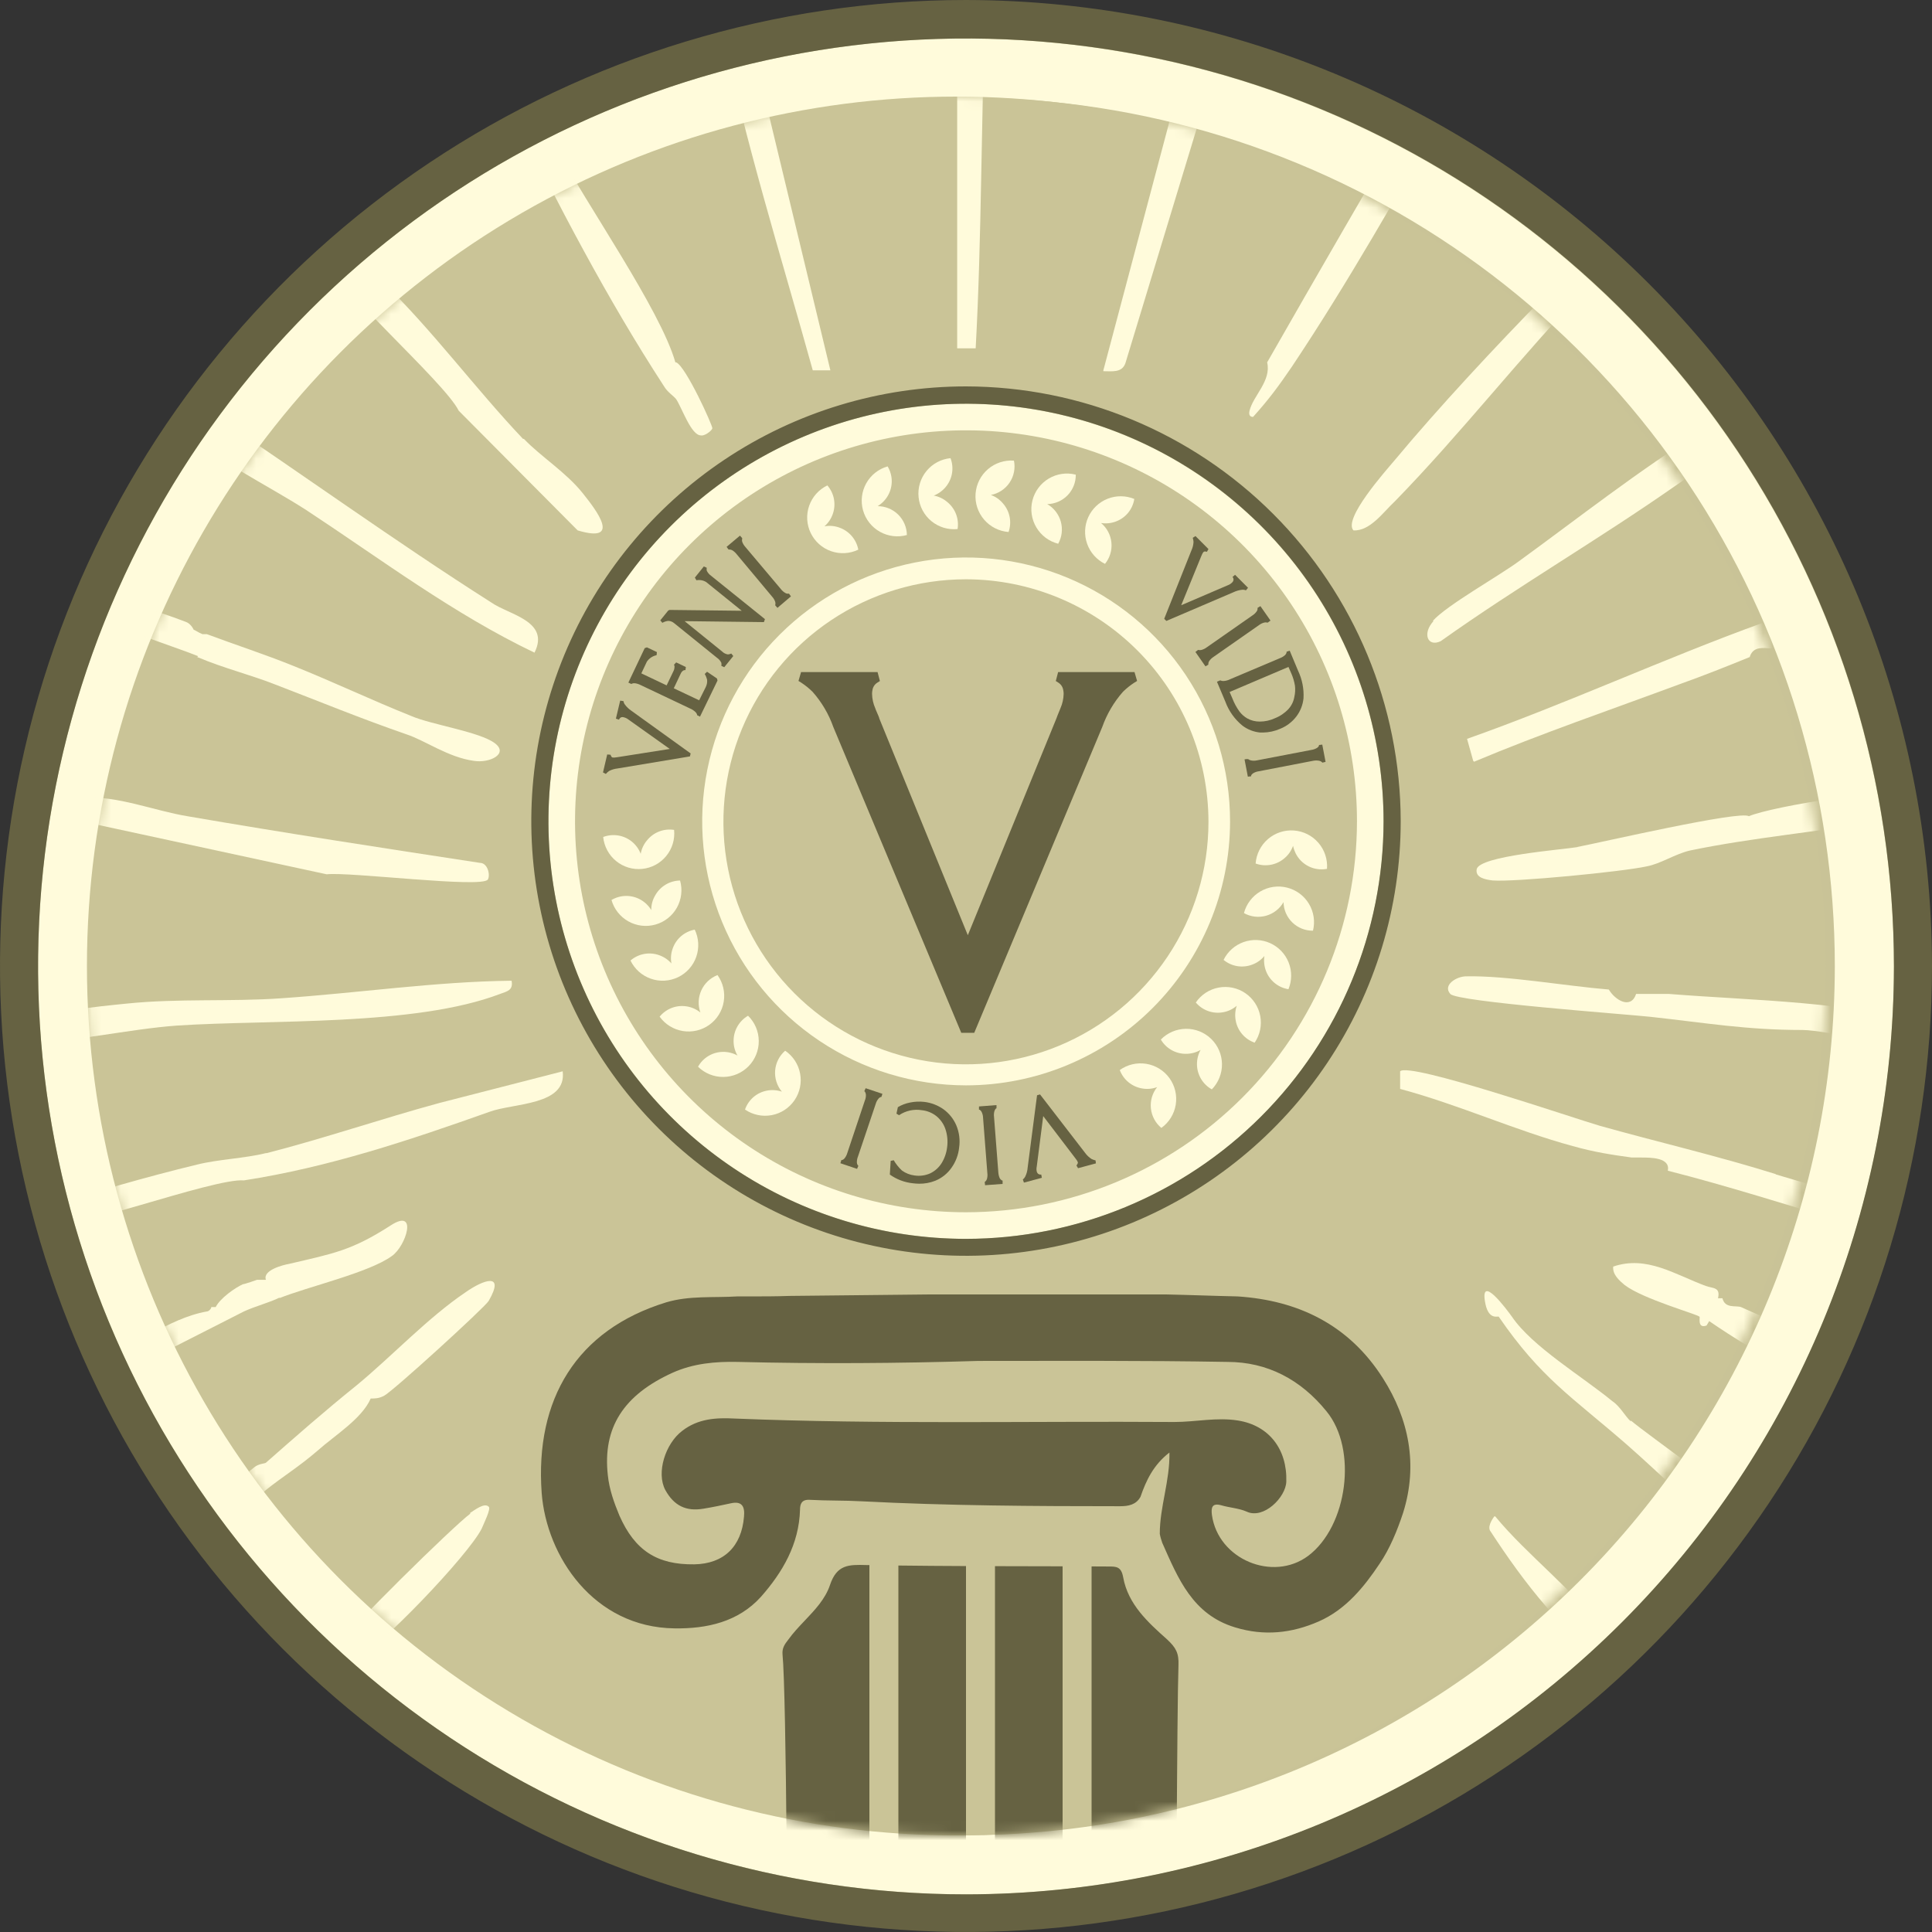
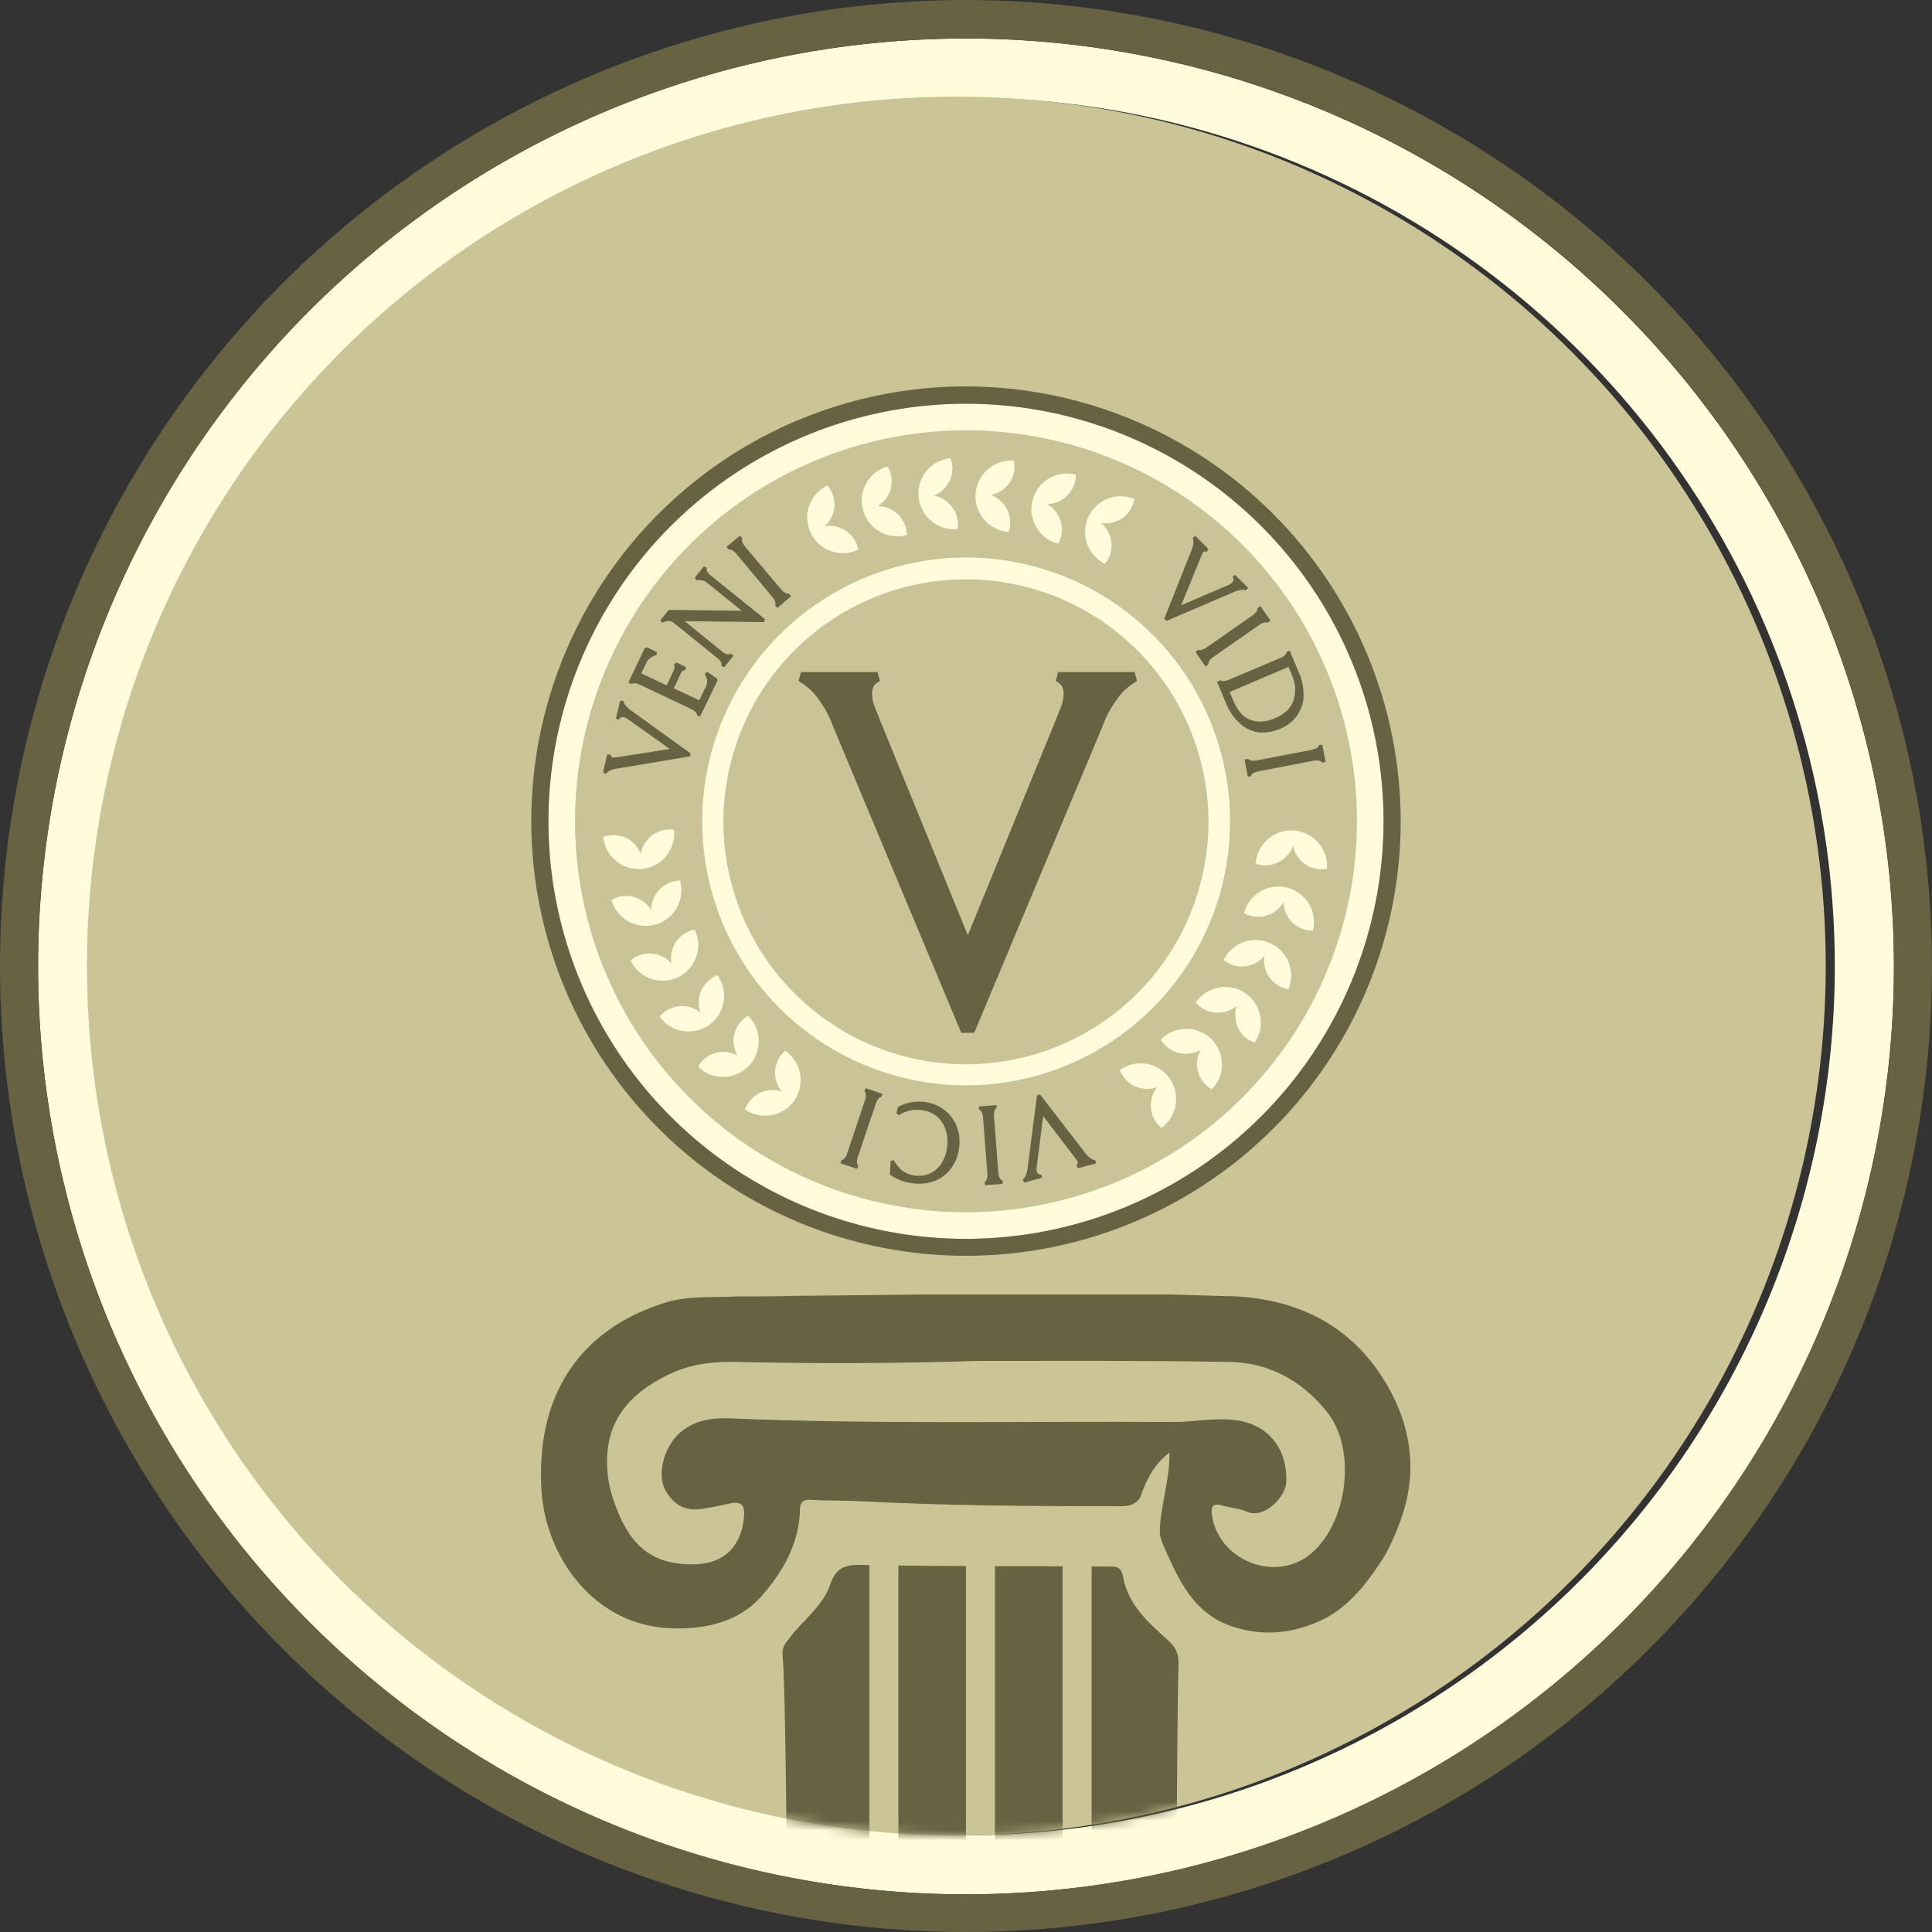
<svg xmlns="http://www.w3.org/2000/svg" width="200" height="200" viewBox="0 0 200 200" fill="none">
  <rect x="0" y="0" width="200" height="200" fill="#333333" stroke="none" />
-   <path d="M100 198.089C154.148 198.089 198.045 154.193 198.045 100.045C198.045 45.896 154.148 2 100 2C45.851 2 1.955 45.896 1.955 100.045C1.955 154.193 45.851 198.089 100 198.089Z" fill="#C9C397" />
  <path d="M100 3.984C81.001 3.984 62.429 9.618 46.632 20.173C30.835 30.729 18.523 45.731 11.253 63.284C3.982 80.836 2.08 100.151 5.786 118.784C9.493 137.418 18.642 154.534 32.076 167.968C45.51 181.403 62.626 190.551 81.26 194.258C99.894 197.964 119.208 196.062 136.761 188.792C154.313 181.521 169.316 169.209 179.871 153.412C190.426 137.615 196.06 119.043 196.06 100.044C196.032 74.576 185.903 50.159 167.894 32.15C149.885 14.142 125.468 4.012 100 3.984ZM100 189.984C82.212 189.984 64.823 184.709 50.032 174.827C35.241 164.944 23.713 150.897 16.906 134.463C10.099 118.028 8.318 99.944 11.788 82.498C15.258 65.051 23.824 49.025 36.403 36.447C48.981 23.868 65.007 15.302 82.454 11.832C99.9 8.362 117.984 10.143 134.419 16.95C150.853 23.757 164.9 35.285 174.783 50.076C184.665 64.867 189.94 82.255 189.94 100.044C189.913 123.889 180.428 146.75 163.567 163.611C146.706 180.472 123.845 189.957 100 189.984Z" fill="#FFFBDB" />
  <path d="M100 0C80.222 0 60.888 5.865 44.443 16.853C27.998 27.841 15.181 43.459 7.612 61.732C0.043 80.004 -1.937 100.111 1.922 119.509C5.78 138.907 15.304 156.725 29.289 170.711C43.275 184.696 61.093 194.22 80.491 198.078C99.889 201.937 119.996 199.957 138.268 192.388C156.541 184.819 172.159 172.002 183.147 155.557C194.135 139.112 200 119.778 200 100C199.957 73.492 189.407 48.081 170.663 29.337C151.918 10.593 126.508 0.043 100 0ZM100 196.104C81.001 196.104 62.429 190.471 46.632 179.915C30.835 169.36 18.523 154.358 11.252 136.805C3.982 119.253 2.08 99.938 5.786 81.304C9.493 62.671 18.641 45.554 32.076 32.12C45.51 18.686 62.626 9.537 81.26 5.831C99.894 2.124 119.208 4.027 136.76 11.297C154.313 18.568 169.316 30.88 179.871 46.677C190.426 62.474 196.06 81.046 196.06 100.045C196.032 125.513 185.903 149.93 167.894 167.939C149.885 185.947 125.468 196.077 100 196.104Z" fill="#666242" />
  <path d="M100 160.792C87.99 160.786 76.251 157.218 66.268 150.54C56.286 143.861 48.508 134.372 43.92 123.273C39.331 112.174 38.137 99.963 40.489 88.185C42.842 76.407 48.634 65.591 57.134 57.106C65.634 48.62 76.46 42.847 88.242 40.515C100.023 38.183 112.232 39.398 123.324 44.005C134.415 48.613 143.891 56.407 150.552 66.401C157.213 76.395 160.761 88.14 160.746 100.15C160.711 116.241 154.296 131.66 142.908 143.028C131.521 154.396 116.09 160.784 100 160.792ZM100 44.374C88.965 44.371 78.177 47.641 69 53.77C59.823 59.898 52.67 68.611 48.445 78.805C44.22 88.999 43.113 100.217 45.264 111.04C47.415 121.864 52.728 131.806 60.53 139.61C68.332 147.414 78.272 152.729 89.095 154.883C99.918 157.037 111.137 155.933 121.332 151.711C131.527 147.489 140.242 140.338 146.373 131.163C152.504 121.988 155.776 111.2 155.776 100.165C155.76 85.376 149.879 71.197 139.423 60.738C128.967 50.279 114.789 44.394 100 44.374Z" fill="#FFFBDB" />
  <path d="M98.059 32.821C95.896 33.037 93.736 32.385 92.053 31.007C90.371 29.63 89.305 27.641 89.089 25.478C88.874 23.315 89.526 21.154 90.903 19.472C92.28 17.79 94.269 16.724 96.433 16.508C96.854 17.604 96.977 18.793 96.788 19.952C96.599 21.111 96.106 22.199 95.358 23.105C94.621 24.004 93.665 24.698 92.582 25.12C93.737 25.327 94.815 25.843 95.701 26.612C96.606 27.348 97.3 28.31 97.714 29.4C98.128 30.49 98.248 31.67 98.059 32.821Z" fill="#FFFBDB" />
  <path d="M32.85 102.031C32.957 103.102 32.852 104.183 32.541 105.214C32.23 106.244 31.719 107.204 31.037 108.037C30.355 108.87 29.515 109.56 28.567 110.069C27.618 110.577 26.578 110.894 25.507 111.001C24.436 111.108 23.354 111.002 22.324 110.691C21.293 110.38 20.334 109.869 19.501 109.187C18.668 108.505 17.978 107.666 17.469 106.717C16.961 105.768 16.644 104.729 16.537 103.657C17.637 103.242 18.826 103.123 19.987 103.312C21.147 103.5 22.237 103.99 23.149 104.732C24.049 105.474 24.743 106.436 25.164 107.523C25.369 106.363 25.885 105.28 26.657 104.389C27.392 103.488 28.351 102.796 29.438 102.382C30.525 101.968 31.702 101.847 32.85 102.031Z" fill="#FFFBDB" />
  <path d="M109.791 33.492C107.613 33.328 105.591 32.305 104.167 30.65C102.744 28.994 102.037 26.841 102.201 24.664C102.365 22.486 103.388 20.464 105.043 19.041C106.699 17.617 108.852 16.91 111.029 17.074C111.205 17.941 111.207 18.834 111.035 19.701C110.863 20.569 110.521 21.394 110.028 22.128C109.535 22.862 108.902 23.491 108.164 23.979C107.427 24.467 106.6 24.804 105.731 24.97C106.813 25.365 107.771 26.04 108.507 26.925C109.284 27.807 109.813 28.881 110.039 30.035C110.264 31.189 110.179 32.382 109.791 33.492Z" fill="#FFFBDB" />
  <path d="M166.627 109.76C166.789 107.583 167.81 105.56 169.464 104.135C171.118 102.71 173.271 102.001 175.448 102.163C177.625 102.326 179.649 103.346 181.073 105C182.498 106.655 183.207 108.807 183.045 110.984C181.891 111.206 180.699 111.118 179.591 110.73C178.482 110.342 177.495 109.668 176.731 108.775C175.981 107.888 175.468 106.825 175.239 105.686C174.852 106.789 174.177 107.768 173.284 108.522C172.386 109.303 171.295 109.83 170.124 110.048C168.954 110.266 167.746 110.167 166.627 109.76Z" fill="#FFFBDB" />
  <path d="M86.448 34.178C84.356 34.772 82.114 34.511 80.215 33.451C78.316 32.392 76.915 30.621 76.321 28.529C75.728 26.437 75.989 24.195 77.049 22.296C78.108 20.397 79.879 18.996 81.971 18.402C82.576 19.409 82.903 20.559 82.918 21.733C82.934 22.908 82.638 24.066 82.06 25.089C81.485 26.098 80.663 26.945 79.672 27.552C81.439 27.551 83.136 28.246 84.395 29.486C85.655 30.726 86.376 32.411 86.403 34.178H86.448Z" fill="#FFFBDB" />
  <path d="M34.224 113.672C34.818 115.764 34.556 118.006 33.497 119.905C32.438 121.804 30.667 123.205 28.575 123.799C26.483 124.392 24.241 124.131 22.342 123.071C20.442 122.012 19.042 120.242 18.448 118.149C19.458 117.551 20.608 117.229 21.782 117.216C22.955 117.203 24.112 117.499 25.135 118.075C26.147 118.646 26.995 119.468 27.598 120.463C27.583 119.294 27.888 118.143 28.478 117.135C29.044 116.1 29.873 115.235 30.883 114.626C31.893 114.018 33.046 113.689 34.224 113.672Z" fill="#FFFBDB" />
  <path d="M121.209 36.194C119.101 35.657 117.293 34.306 116.181 32.436C115.07 30.566 114.747 28.331 115.284 26.224C115.82 24.116 117.172 22.307 119.041 21.196C120.911 20.085 123.146 19.762 125.254 20.298C125.278 22.067 124.6 23.772 123.369 25.042C122.139 26.312 120.455 27.043 118.687 27.074C120.219 27.96 121.343 29.412 121.814 31.118C122.286 32.824 122.069 34.647 121.209 36.194Z" fill="#FFFBDB" />
-   <path d="M163.94 121.163C164.49 119.072 165.844 117.282 167.707 116.184C169.571 115.087 171.792 114.771 173.888 115.304C175.984 115.838 177.784 117.179 178.895 119.034C180.006 120.889 180.339 123.108 179.821 125.208C178.053 125.232 176.347 124.554 175.077 123.324C173.807 122.093 173.076 120.409 173.045 118.641C172.165 120.175 170.716 121.301 169.011 121.773C167.306 122.246 165.484 122.026 163.94 121.163Z" fill="#FFFBDB" />
-   <path d="M75.224 37.551C73.264 38.496 71.01 38.623 68.957 37.905C66.904 37.187 65.22 35.683 64.276 33.723C63.332 31.764 63.205 29.509 63.923 27.456C64.641 25.403 66.145 23.72 68.104 22.775C68.875 23.661 69.397 24.736 69.618 25.89C69.838 27.043 69.748 28.235 69.358 29.343C68.974 30.444 68.311 31.426 67.433 32.193C68.581 31.976 69.768 32.074 70.865 32.477C71.973 32.866 72.96 33.539 73.725 34.43C74.49 35.321 75.007 36.398 75.224 37.551Z" fill="#FFFBDB" />
+   <path d="M75.224 37.551C73.264 38.496 71.01 38.623 68.957 37.905C66.904 37.187 65.22 35.683 64.276 33.723C63.332 31.764 63.205 29.509 63.923 27.456C64.641 25.403 66.145 23.72 68.104 22.775C68.875 23.661 69.397 24.736 69.618 25.89C69.838 27.043 69.748 28.235 69.358 29.343C68.974 30.444 68.311 31.426 67.433 32.193C68.581 31.976 69.768 32.074 70.865 32.477C71.973 32.866 72.96 33.539 73.725 34.43Z" fill="#FFFBDB" />
  <path d="M37.597 124.971C38.539 126.93 38.665 129.184 37.945 131.235C37.226 133.287 35.721 134.969 33.762 135.911C31.802 136.853 29.549 136.978 27.497 136.259C25.445 135.54 23.763 134.035 22.821 132.075C23.708 131.305 24.783 130.785 25.937 130.567C27.091 130.35 28.282 130.443 29.389 130.836C30.487 131.219 31.468 131.876 32.239 132.747C32.023 131.603 32.121 130.422 32.523 129.329C32.906 128.218 33.578 127.228 34.47 126.463C35.362 125.697 36.441 125.182 37.597 124.971Z" fill="#FFFBDB" />
  <path d="M131.97 40.821C130.062 39.882 128.594 38.238 127.876 36.236C127.158 34.235 127.246 32.032 128.122 30.095C128.998 28.157 130.593 26.635 132.57 25.852C134.547 25.068 136.751 25.084 138.717 25.896C138.537 27.057 138.051 28.149 137.309 29.06C136.566 29.97 135.594 30.666 134.493 31.075C133.403 31.487 132.226 31.61 131.075 31.433C132.432 32.567 133.287 34.19 133.455 35.951C133.622 37.711 133.089 39.467 131.97 40.836V40.821Z" fill="#FFFBDB" />
  <path d="M159.254 131.925C160.193 130.017 161.837 128.549 163.839 127.831C165.84 127.113 168.043 127.201 169.981 128.077C171.919 128.953 173.44 130.548 174.223 132.525C175.007 134.502 174.991 136.706 174.179 138.672C173.02 138.488 171.93 138 171.02 137.259C170.11 136.517 169.413 135.547 169 134.448C168.595 133.357 168.472 132.181 168.642 131.03C167.901 131.931 166.932 132.617 165.836 133.015C164.741 133.432 163.554 133.55 162.398 133.359C161.242 133.167 160.157 132.673 159.254 131.925Z" fill="#FFFBDB" />
-   <path d="M135.373 157.269C137.139 156 139.336 155.485 141.481 155.836C143.627 156.188 145.545 157.377 146.813 159.142C148.082 160.908 148.597 163.105 148.246 165.25C147.895 167.396 146.706 169.314 144.94 170.582C143.58 169.457 142.716 167.843 142.534 166.087C142.353 164.331 142.868 162.574 143.97 161.194C142.879 161.599 141.699 161.707 140.552 161.508C139.393 161.319 138.303 160.827 137.394 160.083C136.485 159.339 135.788 158.368 135.373 157.269Z" fill="#FFFBDB" />
  <path d="M42.836 135.418C44.105 137.183 44.62 139.381 44.269 141.526C43.917 143.672 42.728 145.59 40.963 146.858C39.197 148.127 37 148.642 34.855 148.291C32.709 147.94 30.791 146.751 29.523 144.985C30.264 144.076 31.234 143.378 32.332 142.964C33.43 142.55 34.618 142.434 35.776 142.627C36.922 142.81 37.998 143.294 38.896 144.03C38.302 142.364 38.381 140.532 39.117 138.924C39.853 137.315 41.187 136.058 42.836 135.418Z" fill="#FFFBDB" />
  <path d="M58.403 152.82C60.198 154.045 61.433 155.934 61.836 158.069C62.239 160.205 61.777 162.413 60.552 164.208C59.327 166.004 57.439 167.238 55.303 167.642C53.167 168.045 50.959 167.583 49.164 166.358C49.545 165.247 50.214 164.259 51.103 163.493C51.992 162.727 53.069 162.211 54.224 161.999C55.365 161.784 56.542 161.866 57.642 162.238C56.506 160.883 55.95 159.135 56.092 157.373C56.235 155.611 57.065 153.976 58.403 152.82Z" fill="#FFFBDB" />
  <path d="M152.865 141.732C154.09 139.936 155.978 138.702 158.114 138.298C160.25 137.895 162.458 138.357 164.253 139.582C166.048 140.807 167.283 142.696 167.686 144.831C168.09 146.967 167.628 149.175 166.403 150.97C165.291 150.587 164.302 149.915 163.536 149.023C162.77 148.132 162.255 147.052 162.044 145.896C161.829 144.755 161.911 143.578 162.283 142.478C161.397 143.248 160.319 143.763 159.164 143.97C158.01 144.187 156.819 144.094 155.712 143.701C154.606 143.308 153.623 142.628 152.865 141.732Z" fill="#FFFBDB" />
  <path d="M144.821 150.255C146.341 148.699 148.417 147.811 150.592 147.786C152.767 147.761 154.863 148.6 156.418 150.12C157.974 151.64 158.862 153.716 158.887 155.891C158.912 158.066 158.073 160.162 156.553 161.717C155.527 161.146 154.67 160.314 154.07 159.304C153.47 158.295 153.147 157.145 153.135 155.971C153.122 154.808 153.41 153.662 153.971 152.643C152.962 153.222 151.82 153.53 150.657 153.538C149.481 153.555 148.321 153.26 147.296 152.684C146.271 152.107 145.417 151.269 144.821 150.255Z" fill="#FFFBDB" />
  <path d="M49.866 144.775C51.422 146.301 52.307 148.383 52.328 150.562C52.349 152.741 51.504 154.839 49.978 156.395C48.452 157.95 46.37 158.836 44.191 158.857C42.012 158.878 39.914 158.033 38.358 156.507C38.927 155.479 39.759 154.621 40.769 154.02C41.779 153.419 42.93 153.098 44.105 153.089C45.267 153.079 46.413 153.366 47.433 153.925C46.843 152.92 46.534 151.776 46.538 150.611C46.525 149.431 46.827 148.268 47.411 147.243C47.996 146.217 48.843 145.366 49.866 144.775Z" fill="#FFFBDB" />
  <path d="M21.522 73.179C21.35 72.953 21.242 72.685 21.209 72.403L20.447 72.283L19.462 76.433L20.179 76.671C20.261 76.441 20.426 76.249 20.641 76.134C20.859 76.059 21.096 76.059 21.313 76.134C21.666 76.217 21.997 76.374 22.283 76.597L31.85 83.403L19.91 85.283L19.343 85.358C19.116 85.403 18.883 85.403 18.656 85.358C18.492 85.358 18.298 84.97 18.224 84.731L17.462 84.671L16.492 88.806L17.149 89.149C17.366 88.897 17.611 88.672 17.88 88.477C18.481 88.168 19.134 87.971 19.806 87.895L36.492 85.119L36.656 84.433L23.015 74.612C22.438 74.225 21.932 73.74 21.522 73.179Z" fill="#666242" />
  <path d="M40.433 65.641L39.895 66.149C40.148 66.576 40.334 67.039 40.447 67.522C40.495 68.11 40.376 68.7 40.104 69.223L38.612 72.208L32.776 69.447L34.403 66.014C34.488 65.811 34.621 65.632 34.791 65.492C34.912 65.379 35.061 65.301 35.224 65.268H35.462L35.552 64.552L33.328 63.492L32.821 64.029C32.867 64.098 32.903 64.173 32.925 64.253C32.957 64.411 32.957 64.573 32.925 64.731C32.913 64.954 32.858 65.172 32.761 65.373L31.134 68.776L25.313 66.014L26.582 63.328C27.102 62.555 27.907 62.018 28.821 61.835L28.895 61.119L26.597 60.029L26.089 60.208C26.089 60.208 22.343 68.119 22.328 68.134L23.015 68.462L23.119 68.388C23.339 68.29 23.582 68.254 23.821 68.283C24.306 68.349 24.776 68.501 25.209 68.731L36.477 74.074C36.955 74.268 37.391 74.552 37.761 74.91C37.937 75.066 38.066 75.267 38.134 75.492C38.143 75.536 38.143 75.582 38.134 75.626L38.806 75.97L42.836 67.671L42.716 67.194L40.433 65.641Z" fill="#666242" />
  <path d="M40.358 42.388C40.316 42.166 40.316 41.938 40.358 41.717L39.687 41.418L37.627 43.985L37.985 44.597C38.762 44.448 39.567 44.597 40.239 45.015L48.403 51.612L31.791 51.418L31.493 51.567L29.672 53.821L30.149 54.388C30.558 54.151 31.009 53.999 31.478 53.94C31.969 53.946 32.443 54.12 32.821 54.433L42.702 62.418C43.136 62.71 43.486 63.112 43.717 63.582C43.761 63.814 43.761 64.052 43.717 64.284L44.388 64.597L46.463 62.03L46 61.448C45.762 61.565 45.504 61.635 45.239 61.657C44.724 61.582 44.247 61.341 43.881 60.97L35.269 54L53.508 54.224L53.746 53.537L41.343 43.552C40.923 43.252 40.585 42.852 40.358 42.388Z" fill="#666242" />
  <path d="M59.732 48.298L59.284 47.671C59.225 47.684 59.164 47.684 59.105 47.671C58.875 47.697 58.644 47.644 58.448 47.522C58.04 47.296 57.684 46.985 57.403 46.612L49.224 36.91C48.909 36.563 48.666 36.158 48.508 35.716C48.449 35.496 48.449 35.264 48.508 35.044C48.508 34.88 48.508 34.88 48.508 34.895L48 34.328L44.926 36.91L45.373 37.522H45.553C45.776 37.514 45.997 37.566 46.194 37.671C46.596 37.914 46.95 38.227 47.239 38.597L55.418 48.388C55.733 48.733 55.971 49.139 56.12 49.582C56.183 49.811 56.183 50.054 56.12 50.283V50.373L56.373 50.657L56.627 50.94L59.732 48.298Z" fill="#666242" />
  <path d="M163.567 46.775C163.852 46.751 164.139 46.797 164.403 46.909L164.88 46.327L161.895 43.342L161.313 43.835C161.393 43.926 161.455 44.032 161.493 44.148C161.531 44.263 161.546 44.385 161.537 44.506C161.504 44.735 161.393 44.946 161.224 45.103C160.971 45.364 160.666 45.567 160.328 45.7L149.507 50.342L154.074 39.163C154.158 38.993 154.233 38.819 154.298 38.641C154.385 38.425 154.512 38.228 154.671 38.059C154.776 37.939 155.179 37.954 155.418 38.059L155.776 37.417L152.791 34.432L152.164 34.835C152.259 35.145 152.319 35.466 152.343 35.79C152.305 36.467 152.138 37.131 151.85 37.745L145.597 53.462L146.089 53.954L161.507 47.357C162.154 47.044 162.851 46.847 163.567 46.775Z" fill="#666242" />
  <path d="M168.612 54.329C168.832 54.271 169.064 54.271 169.284 54.329H169.433L170.045 53.866L167.732 50.553L167.075 50.941C167.079 51.005 167.079 51.07 167.075 51.135C167.074 51.361 167.001 51.58 166.866 51.762C166.595 52.145 166.25 52.469 165.851 52.717L155.403 60.015C155.034 60.297 154.613 60.505 154.164 60.627C153.935 60.691 153.692 60.691 153.463 60.627H153.373L153.075 60.866L152.776 61.09L155.09 64.403L155.747 64.015C155.731 63.957 155.731 63.895 155.747 63.836C155.744 63.608 155.812 63.384 155.941 63.194C156.208 62.81 156.548 62.48 156.941 62.224L167.388 54.926C167.753 54.648 168.169 54.445 168.612 54.329Z" fill="#666242" />
  <path d="M168.358 79.627C169.711 79.601 171.045 79.307 172.284 78.761C173.739 78.175 175.011 77.212 175.97 75.97C176.909 74.745 177.488 73.282 177.642 71.746C177.762 69.56 177.331 67.379 176.388 65.403L174.463 60.791L173.746 61.03C173.746 61.03 173.746 61.03 173.746 61.224C173.688 61.438 173.575 61.634 173.418 61.791C173.076 62.105 172.675 62.349 172.239 62.507L160.746 67.373C160.281 67.606 159.773 67.743 159.254 67.776C159.007 67.797 158.76 67.751 158.537 67.642H158.433L158.045 67.806L157.731 67.94L159.672 72.552C160.465 74.693 161.815 76.584 163.582 78.03C164.766 78.93 166.177 79.483 167.657 79.627C167.891 79.638 168.125 79.638 168.358 79.627ZM175.537 71.403C175.365 72.454 174.893 73.433 174.179 74.224C173.306 75.156 172.235 75.88 171.045 76.343C169.955 76.848 168.768 77.108 167.567 77.104C166.56 77.114 165.567 76.862 164.687 76.373C163.991 75.963 163.383 75.42 162.896 74.776C162.234 73.853 161.693 72.85 161.284 71.791L160.642 70.299L174.179 64.537L174.836 66.03C175.23 66.932 175.51 67.88 175.672 68.851C175.776 69.703 175.73 70.567 175.537 71.403Z" fill="#666242" />
  <path d="M181.955 82.402L181.194 82.492C181.203 82.551 181.203 82.612 181.194 82.671C181.095 82.875 180.94 83.046 180.746 83.163C180.344 83.406 179.897 83.563 179.432 83.626L166.91 86.029C166.453 86.132 165.979 86.132 165.522 86.029C165.292 85.98 165.078 85.878 164.895 85.731C164.87 85.727 164.845 85.727 164.82 85.731H164.447L164.074 85.805L164.835 89.775L165.597 89.686C165.587 89.627 165.587 89.566 165.597 89.507C165.691 89.296 165.847 89.119 166.044 88.999C166.441 88.757 166.883 88.599 167.343 88.537L179.88 86.119C180.339 86.032 180.81 86.032 181.268 86.119C181.49 86.164 181.696 86.267 181.865 86.417L181.97 86.552L182.716 86.373L181.955 82.402Z" fill="#666242" />
  <path d="M129.806 178.06C129.485 177.986 129.175 177.876 128.88 177.732C128.296 177.359 127.789 176.878 127.388 176.314L117.029 162.881L116.343 163.075L114.179 179.732C114.128 180.454 113.935 181.159 113.612 181.806C113.48 182.056 113.297 182.275 113.074 182.448L113.328 183.164L117.447 182.06L117.313 181.314C117.074 181.345 116.831 181.292 116.626 181.164C116.444 181.017 116.318 180.811 116.268 180.582C116.193 180.233 116.193 179.872 116.268 179.523L117.761 167.866L125.089 177.478L125.432 177.941C125.571 178.12 125.677 178.322 125.746 178.538C125.746 178.702 125.567 179.045 125.403 179.224L125.776 179.851L129.88 178.747L129.806 178.06Z" fill="#666242" />
  <path d="M108.179 182.612C107.992 182.491 107.843 182.32 107.747 182.119C107.562 181.689 107.456 181.229 107.433 180.761L106.448 168.045C106.386 167.58 106.422 167.107 106.553 166.656C106.623 166.433 106.752 166.232 106.926 166.074C106.926 166.074 107.03 166.074 107.015 166.074V165.701V165.328L102.985 165.642V166.403C103.04 166.393 103.095 166.393 103.15 166.403C103.345 166.525 103.501 166.701 103.597 166.91C103.804 167.328 103.916 167.787 103.926 168.254L104.911 180.97C104.973 181.435 104.937 181.908 104.806 182.358C104.737 182.578 104.608 182.775 104.433 182.925C104.329 183 104.269 183.015 104.299 183.015L104.388 183.761L108.418 183.462V182.701L108.179 182.612Z" fill="#666242" />
  <path d="M94.806 166.284C93.502 165.362 91.989 164.782 90.403 164.597C89.303 164.468 88.189 164.518 87.104 164.746C86.125 164.936 85.185 165.295 84.328 165.806L84 167.299L84.597 167.657C86.137 166.616 88.017 166.205 89.851 166.507C91.053 166.634 92.195 167.094 93.149 167.836C94.118 168.612 94.848 169.647 95.254 170.821C95.713 172.168 95.851 173.605 95.657 175.015C95.507 176.317 95.074 177.57 94.388 178.687C93.76 179.688 92.866 180.494 91.806 181.015C90.666 181.53 89.402 181.706 88.164 181.522C87.118 181.397 86.122 181.006 85.269 180.388C84.525 179.694 83.886 178.894 83.373 178.015L82.672 178.164L82.478 181.313C84.033 182.422 85.847 183.111 87.746 183.313C88.241 183.376 88.74 183.411 89.239 183.418C90.489 183.43 91.731 183.202 92.895 182.746C94.412 182.137 95.719 181.1 96.657 179.761C97.635 178.392 98.241 176.793 98.418 175.119C98.675 173.375 98.448 171.594 97.761 169.97C97.128 168.496 96.107 167.222 94.806 166.284Z" fill="#666242" />
  <path d="M76.91 161.447L76.612 162.134L76.761 162.268C76.883 162.462 76.954 162.682 76.97 162.91C76.995 163.38 76.913 163.849 76.731 164.283L72.687 176.373C72.559 176.821 72.341 177.237 72.045 177.597C71.9 177.777 71.701 177.908 71.478 177.97H71.328L71.105 178.701L74.94 179.999L75.239 179.298C75.189 179.259 75.144 179.214 75.105 179.164C74.972 178.981 74.9 178.762 74.895 178.537C74.884 178.066 74.971 177.599 75.149 177.164L79.224 165.074C79.348 164.625 79.567 164.208 79.866 163.85C80.01 163.665 80.208 163.53 80.433 163.462H80.537L80.657 163.104L80.761 162.731L76.91 161.447Z" fill="#666242" />
  <path d="M138.761 65.717H121.194L120.657 67.776L121.269 68.165C121.564 68.356 121.816 68.608 122.006 68.904C122.196 69.2 122.322 69.533 122.373 69.881C122.436 70.16 122.466 70.446 122.463 70.732C122.437 71.868 122.188 72.989 121.732 74.03L121.612 74.329C121.135 75.493 120.851 76.18 120.821 76.329L100.418 126.254L80.06 76.403C80.06 76.194 79.731 75.538 79.269 74.433L79.12 74.03C78.66 72.99 78.412 71.869 78.388 70.732C78.386 70.441 78.416 70.15 78.478 69.866C78.529 69.52 78.654 69.188 78.844 68.895C79.035 68.601 79.287 68.352 79.582 68.165L80.194 67.776L79.657 65.717H62.06L61.463 67.762L62.12 68.165C63.048 68.773 63.913 69.473 64.702 70.254C66.802 72.622 68.423 75.374 69.478 78.359L98.911 148.702H101.896L131.343 78.359C132.4 75.378 134.016 72.627 136.105 70.254C136.898 69.473 137.768 68.773 138.702 68.165L139.358 67.762L138.761 65.717Z" fill="#666242" />
  <circle cx="99" cy="100" r="90" fill="#CAC497" />
  <mask id="mask0_0_1" style="mask-type:alpha" maskUnits="userSpaceOnUse" x="9" y="10" width="180" height="180">
    <circle cx="99" cy="100" r="90" fill="#CAC497" />
  </mask>
  <g mask="url(#mask0_0_1)">
    <path d="M96.215 134C104.364 134 112.562 134 120.71 134C123.16 134.051 125.659 134.153 128.109 134.204C134.408 134.612 139.656 137.161 143.156 142.668C145.855 146.899 146.805 151.641 145.255 156.587C144.655 158.422 143.856 160.36 142.806 161.889C141.206 164.286 139.307 166.631 136.507 167.855C133.708 169.078 130.858 169.384 127.859 168.466C123.46 167.141 121.96 163.419 120.31 159.697C120.21 159.391 120.11 159.085 120.06 158.779C120.06 155.975 121.11 153.324 121.06 150.366C119.411 151.641 118.661 153.222 118.061 154.955C117.611 155.771 116.811 155.924 115.961 155.924C107.063 155.924 98.115 155.873 89.217 155.414C87.417 155.312 85.618 155.363 83.818 155.261C82.968 155.21 82.818 155.72 82.818 156.281C82.718 159.85 81.018 162.756 78.769 165.305C76.419 167.906 73.17 168.619 69.821 168.568C61.472 168.466 56.573 161.124 56.074 154.547C55.374 144.86 59.673 137.671 68.971 134.816C71.37 134.102 73.87 134.357 76.319 134.204C76.419 134.204 76.519 134.204 76.619 134.204C76.919 134.204 77.269 134.204 77.569 134.204C78.969 134.204 80.319 134.204 81.718 134.153C86.617 134.102 91.416 134.051 96.215 134ZM101.264 140.883C92.966 141.138 84.668 141.189 76.369 140.985C74.07 140.934 71.77 141.138 69.621 142.107C64.572 144.401 62.372 147.766 62.922 152.712C63.072 154.19 63.572 155.567 64.122 156.893C65.722 160.513 68.021 161.991 71.87 161.94C74.92 161.889 76.769 160.105 77.019 156.995C77.119 155.975 76.819 155.363 75.669 155.618C74.72 155.822 73.77 156.026 72.82 156.179C71.02 156.485 69.771 155.873 68.871 154.241C67.921 152.457 68.871 149.449 70.621 148.123C72.27 146.848 74.12 146.746 76.069 146.848C91.216 147.46 106.413 147.103 121.56 147.205C123.76 147.205 125.959 146.695 128.159 147.052C131.358 147.562 133.258 150.01 133.158 153.375C133.108 155.006 130.808 157.301 129.059 156.485C128.259 156.128 127.259 156.077 126.409 155.822C125.459 155.567 125.359 156.077 125.459 156.842C126.109 161.43 131.758 163.776 135.407 161.073C139.507 158.014 140.556 150.01 137.307 146.084C134.657 142.821 131.208 140.985 127.059 140.985C118.361 140.832 109.813 140.883 101.264 140.883Z" fill="#666242" />
-     <path d="M76.004 101.703C75.904 96.562 77.559 92.026 80.318 87.742C83.227 83.256 86.537 79.174 89.948 75.091C93.007 71.361 94.663 67.128 94.412 62.289C94.311 60.374 94.211 58.408 93.659 56.543C93.509 56.039 93.359 55.535 93.86 55.183C94.311 54.88 94.763 54.981 95.264 55.283C102.286 59.719 107.001 65.817 108.656 74.083C109.659 79.224 108.405 83.962 105.697 88.296C104.844 89.657 104.242 91.219 103.189 92.328C102.036 93.487 101.333 95.05 99.929 95.957C98.826 96.663 98.023 97.872 97.321 98.83C95.916 100.644 93.86 101.905 93.308 104.425C93.058 105.685 91.804 106.693 91.603 108.205C91.152 112.338 91.352 116.269 93.91 119.797C94.813 121.057 95.465 122.418 96.117 123.829C96.268 124.182 96.518 124.484 96.268 124.837C96.067 125.139 95.666 124.938 95.415 124.887C91.152 123.728 86.989 122.267 83.678 119.192C78.562 114.354 76.155 108.557 76.004 101.703Z" fill="#666242" />
    <path d="M125.993 100.169C125.945 102.97 125.318 105.621 124.402 108.321C123.245 111.822 121.22 114.573 119.098 117.374C116.301 121.075 112.395 122.776 108.2 123.926C107.139 124.226 106.85 123.576 107.043 122.626C107.332 121.325 107.718 120.075 108.393 118.925C110.804 114.923 110.515 109.922 107.621 106.221C106.85 105.27 106.175 104.27 105.451 103.32C104.776 102.47 104.873 101.819 105.644 101.069C107.332 99.469 108.972 97.868 110.611 96.218C114.372 92.317 116.59 87.615 116.832 82.063C116.88 80.563 117.844 81.013 118.471 81.263C119.291 81.613 120.062 82.213 120.593 83.064C123.872 88.265 126.138 93.767 125.993 100.169Z" fill="#666242" />
    <path fill-rule="evenodd" clip-rule="evenodd" d="M110 162.144C108.796 162.141 107.593 162.138 106.389 162.136L106.389 162.136C105.26 162.133 104.13 162.131 103 162.128V216.456C105.416 216.471 107.798 216.495 110 216.532V162.144ZM113 216.591C116.717 216.68 119.573 216.81 120.627 216.989C121.589 217.09 121.995 216.485 121.944 215.528C121.924 215.04 121.887 214.561 121.85 214.084C121.796 213.376 121.741 212.672 121.741 211.95C121.741 203.031 121.843 176.676 121.995 172.393C122.045 171.133 121.741 170.579 120.829 169.722C118.853 167.959 116.776 166.094 116.269 163.272C116.067 162.164 115.56 162.164 114.749 162.164C114.166 162.16 113.583 162.157 113 162.155V216.591ZM93 162.063C95.333 162.092 97.667 162.108 100 162.118V216.444C97.592 216.438 95.21 216.442 93 216.455V162.063ZM90 162.018L89.669 162.013C87.846 161.962 86.629 161.962 85.92 164.079C85.436 165.524 84.374 166.643 83.314 167.759C82.711 168.394 82.109 169.029 81.614 169.722C81.259 170.176 80.955 170.579 81.005 171.234C81.411 175.316 81.563 204.794 81.512 215.377C81.512 216.334 81.715 216.687 82.779 216.636C84.195 216.566 86.795 216.512 90 216.479V162.018Z" fill="#666242" />
    <path d="M100 129.139C124.367 129.139 144.12 109.385 144.12 85.019C144.12 60.652 124.367 40.898 100 40.898C75.633 40.898 55.88 60.652 55.88 85.019C55.88 109.385 75.633 129.139 100 129.139Z" fill="#C9C397" />
    <path d="M100 41.793C91.451 41.793 83.093 44.328 75.985 49.078C68.876 53.828 63.336 60.579 60.064 68.478C56.792 76.376 55.936 85.068 57.604 93.453C59.272 101.838 63.389 109.54 69.434 115.586C75.48 121.631 83.182 125.748 91.567 127.416C99.952 129.084 108.644 128.228 116.543 124.956C124.441 121.684 131.192 116.144 135.942 109.035C140.692 101.927 143.227 93.569 143.227 85.02C143.215 73.559 138.656 62.572 130.553 54.468C122.449 46.364 111.461 41.805 100 41.793ZM100 125.493C91.996 125.493 84.17 123.119 77.515 118.672C70.859 114.225 65.671 107.904 62.608 100.508C59.545 93.113 58.743 84.975 60.305 77.124C61.867 69.273 65.721 62.061 71.382 56.401C77.042 50.741 84.253 46.886 92.104 45.324C99.955 43.763 108.093 44.564 115.489 47.627C122.884 50.691 129.205 55.878 133.652 62.534C138.1 69.19 140.473 77.015 140.473 85.02C140.461 95.75 136.193 106.037 128.605 113.625C121.018 121.212 110.731 125.48 100 125.493Z" fill="#FFFBDB" />
    <path d="M100 40C91.1 40 82.4 42.639 74.999 47.584C67.599 52.529 61.831 59.557 58.425 67.779C55.02 76.002 54.128 85.05 55.865 93.779C57.601 102.508 61.887 110.526 68.18 116.82C74.474 123.113 82.492 127.399 91.221 129.135C99.95 130.872 108.998 129.98 117.221 126.575C125.443 123.169 132.471 117.401 137.416 110.001C142.361 102.6 145 93.9 145 85C144.98 73.071 140.233 61.637 131.798 53.202C123.363 44.767 111.929 40.02 100 40ZM100 128.247C91.451 128.247 83.093 125.712 75.984 120.962C68.876 116.212 63.335 109.461 60.064 101.562C56.792 93.664 55.936 84.972 57.604 76.587C59.272 68.202 63.389 60.499 69.434 54.454C75.479 48.409 83.182 44.292 91.567 42.624C99.952 40.956 108.644 41.812 116.542 45.084C124.441 48.355 131.192 53.896 135.942 61.005C140.692 68.113 143.227 76.471 143.227 85.02C143.214 96.481 138.656 107.468 130.552 115.572C122.448 123.676 111.461 128.235 100 128.247Z" fill="#666242" />
    <path d="M100 112.356C94.596 112.353 89.313 110.747 84.821 107.742C80.329 104.737 76.829 100.467 74.764 95.472C72.699 90.477 72.162 84.983 73.221 79.682C74.279 74.382 76.886 69.515 80.711 65.697C84.536 61.878 89.407 59.28 94.709 58.231C100.011 57.181 105.505 57.728 110.496 59.802C115.487 61.875 119.751 65.382 122.749 69.88C125.746 74.377 127.343 79.662 127.336 85.067C127.32 92.308 124.433 99.246 119.309 104.362C114.185 109.477 107.241 112.352 100 112.356ZM100 59.968C95.035 59.966 90.18 61.438 86.05 64.195C81.921 66.953 78.702 70.874 76.801 75.461C74.899 80.049 74.401 85.097 75.369 89.967C76.337 94.838 78.728 99.312 82.239 102.824C85.749 106.336 90.223 108.727 95.093 109.697C99.963 110.666 105.012 110.169 109.6 108.269C114.188 106.369 118.109 103.151 120.868 99.022C123.627 94.894 125.1 90.039 125.1 85.074C125.092 78.418 122.446 72.038 117.741 67.331C113.035 62.625 106.656 59.977 100 59.968Z" fill="#FFFBDB" />
    <path d="M99.127 54.769C98.154 54.866 97.181 54.572 96.424 53.953C95.667 53.333 95.188 52.438 95.091 51.464C94.993 50.491 95.287 49.519 95.907 48.762C96.526 48.005 97.421 47.525 98.395 47.428C98.585 47.921 98.64 48.456 98.555 48.977C98.47 49.499 98.248 49.989 97.911 50.396C97.58 50.801 97.15 51.113 96.662 51.303C97.182 51.396 97.667 51.628 98.066 51.975C98.473 52.306 98.785 52.739 98.972 53.229C99.158 53.72 99.212 54.251 99.127 54.769Z" fill="#FFFBDB" />
    <path d="M69.783 85.912C69.832 86.394 69.784 86.881 69.644 87.345C69.504 87.809 69.274 88.24 68.967 88.615C68.66 88.99 68.283 89.301 67.856 89.53C67.429 89.758 66.961 89.901 66.479 89.949C65.997 89.997 65.51 89.95 65.046 89.81C64.583 89.67 64.151 89.44 63.776 89.133C63.401 88.826 63.091 88.448 62.862 88.021C62.633 87.594 62.49 87.127 62.442 86.645C62.937 86.458 63.472 86.404 63.995 86.489C64.517 86.574 65.007 86.794 65.418 87.128C65.823 87.462 66.135 87.895 66.325 88.384C66.417 87.862 66.649 87.374 66.996 86.974C67.327 86.568 67.759 86.257 68.248 86.071C68.737 85.884 69.267 85.83 69.783 85.912Z" fill="#FFFBDB" />
    <path d="M104.406 55.072C103.427 54.998 102.516 54.538 101.876 53.793C101.235 53.048 100.917 52.079 100.991 51.1C101.065 50.12 101.525 49.21 102.27 48.569C103.015 47.929 103.984 47.61 104.964 47.684C105.043 48.074 105.044 48.476 104.966 48.867C104.889 49.257 104.735 49.628 104.513 49.959C104.291 50.289 104.006 50.572 103.674 50.792C103.342 51.011 102.97 51.163 102.579 51.237C103.066 51.415 103.497 51.719 103.829 52.117C104.178 52.514 104.416 52.997 104.518 53.517C104.619 54.036 104.581 54.573 104.406 55.072Z" fill="#FFFBDB" />
    <path d="M129.982 89.392C130.055 88.412 130.515 87.501 131.259 86.86C132.003 86.219 132.972 85.9 133.952 85.973C134.932 86.046 135.842 86.505 136.483 87.25C137.124 87.994 137.444 88.963 137.37 89.942C136.851 90.042 136.315 90.003 135.816 89.828C135.317 89.654 134.873 89.35 134.529 88.948C134.192 88.549 133.961 88.071 133.858 87.558C133.684 88.055 133.38 88.495 132.978 88.834C132.574 89.186 132.083 89.423 131.556 89.521C131.029 89.619 130.486 89.575 129.982 89.392Z" fill="#FFFBDB" />
    <path d="M93.901 55.38C92.96 55.648 91.951 55.53 91.096 55.053C90.242 54.577 89.612 53.78 89.344 52.838C89.077 51.897 89.195 50.888 89.672 50.033C90.148 49.179 90.945 48.548 91.886 48.281C92.159 48.734 92.306 49.252 92.313 49.78C92.32 50.309 92.187 50.83 91.927 51.29C91.668 51.744 91.298 52.126 90.852 52.398C91.647 52.398 92.411 52.711 92.978 53.269C93.544 53.827 93.869 54.585 93.881 55.38H93.901Z" fill="#FFFBDB" />
    <path d="M70.401 91.152C70.668 92.094 70.55 93.103 70.074 93.957C69.597 94.812 68.8 95.442 67.859 95.709C66.917 95.977 65.908 95.859 65.054 95.382C64.199 94.905 63.569 94.109 63.302 93.167C63.756 92.898 64.273 92.753 64.802 92.747C65.33 92.741 65.85 92.875 66.311 93.134C66.766 93.391 67.148 93.761 67.419 94.208C67.412 93.682 67.549 93.165 67.815 92.711C68.07 92.245 68.443 91.856 68.897 91.582C69.352 91.308 69.871 91.16 70.401 91.152Z" fill="#FFFBDB" />
    <path d="M109.544 56.288C108.596 56.047 107.782 55.439 107.282 54.597C106.782 53.756 106.636 52.75 106.878 51.802C107.119 50.853 107.727 50.039 108.569 49.539C109.41 49.039 110.416 48.894 111.364 49.136C111.375 49.931 111.07 50.699 110.516 51.27C109.962 51.842 109.205 52.171 108.409 52.185C109.099 52.583 109.604 53.237 109.817 54.004C110.029 54.772 109.931 55.592 109.544 56.288Z" fill="#FFFBDB" />
    <path d="M128.773 94.524C129.021 93.583 129.63 92.777 130.468 92.284C131.307 91.79 132.307 91.647 133.25 91.888C134.193 92.128 135.003 92.731 135.503 93.566C136.003 94.401 136.153 95.399 135.92 96.344C135.124 96.355 134.356 96.05 133.785 95.496C133.213 94.942 132.885 94.185 132.87 93.389C132.475 94.079 131.822 94.586 131.055 94.799C130.288 95.011 129.468 94.912 128.773 94.524Z" fill="#FFFBDB" />
    <path d="M88.851 56.899C87.969 57.324 86.955 57.381 86.031 57.058C85.107 56.735 84.349 56.058 83.924 55.176C83.499 54.295 83.442 53.28 83.765 52.356C84.088 51.433 84.765 50.675 85.647 50.25C85.994 50.649 86.229 51.132 86.328 51.651C86.427 52.171 86.387 52.707 86.211 53.205C86.039 53.701 85.74 54.143 85.345 54.488C85.862 54.39 86.396 54.434 86.89 54.616C87.388 54.791 87.832 55.094 88.176 55.495C88.521 55.895 88.753 56.38 88.851 56.899Z" fill="#FFFBDB" />
    <path d="M71.919 96.236C72.343 97.118 72.399 98.132 72.075 99.055C71.752 99.979 71.074 100.736 70.193 101.159C69.311 101.583 68.297 101.64 67.374 101.316C66.45 100.992 65.694 100.315 65.269 99.433C65.669 99.087 66.153 98.853 66.672 98.755C67.191 98.657 67.727 98.699 68.225 98.876C68.719 99.048 69.161 99.344 69.508 99.736C69.41 99.221 69.454 98.689 69.635 98.198C69.808 97.698 70.11 97.252 70.511 96.908C70.913 96.563 71.398 96.331 71.919 96.236Z" fill="#FFFBDB" />
    <path d="M114.386 58.369C113.528 57.946 112.867 57.206 112.544 56.306C112.221 55.405 112.26 54.414 112.654 53.542C113.049 52.67 113.766 51.985 114.656 51.632C115.546 51.28 116.538 51.287 117.422 51.652C117.341 52.175 117.123 52.666 116.789 53.076C116.454 53.486 116.017 53.799 115.521 53.983C115.031 54.168 114.501 54.224 113.983 54.144C114.594 54.654 114.979 55.385 115.054 56.177C115.13 56.969 114.89 57.759 114.386 58.375V58.369Z" fill="#FFFBDB" />
    <path d="M126.664 99.368C127.087 98.509 127.826 97.848 128.727 97.525C129.628 97.202 130.619 97.242 131.491 97.636C132.363 98.03 133.048 98.748 133.4 99.637C133.753 100.527 133.746 101.519 133.38 102.403C132.859 102.321 132.368 102.101 131.959 101.768C131.549 101.434 131.236 100.997 131.05 100.503C130.868 100.012 130.812 99.483 130.889 98.965C130.555 99.37 130.119 99.679 129.626 99.858C129.133 100.045 128.599 100.099 128.079 100.013C127.558 99.927 127.07 99.704 126.664 99.368Z" fill="#FFFBDB" />
    <path d="M115.918 110.771C116.712 110.2 117.701 109.969 118.667 110.127C119.632 110.285 120.495 110.82 121.066 111.614C121.637 112.409 121.869 113.397 121.711 114.363C121.553 115.328 121.018 116.192 120.223 116.762C119.611 116.256 119.222 115.53 119.14 114.739C119.059 113.949 119.291 113.159 119.787 112.538C119.295 112.72 118.765 112.769 118.249 112.679C117.727 112.594 117.237 112.373 116.827 112.038C116.418 111.703 116.105 111.266 115.918 110.771Z" fill="#FFFBDB" />
    <path d="M74.276 100.939C74.847 101.734 75.079 102.723 74.921 103.688C74.763 104.654 74.228 105.517 73.433 106.088C72.639 106.658 71.65 106.89 70.685 106.732C69.719 106.574 68.856 106.039 68.285 105.245C68.619 104.835 69.055 104.522 69.549 104.335C70.044 104.149 70.578 104.097 71.099 104.183C71.615 104.266 72.099 104.484 72.503 104.815C72.236 104.065 72.272 103.241 72.603 102.517C72.934 101.793 73.534 101.227 74.276 100.939Z" fill="#FFFBDB" />
    <path d="M81.281 108.77C82.089 109.321 82.645 110.17 82.826 111.132C83.008 112.093 82.8 113.086 82.249 113.894C81.697 114.702 80.848 115.258 79.887 115.439C78.926 115.62 77.932 115.413 77.124 114.861C77.295 114.362 77.597 113.917 77.997 113.572C78.397 113.227 78.882 112.996 79.401 112.9C79.914 112.803 80.444 112.84 80.939 113.008C80.428 112.398 80.178 111.611 80.242 110.818C80.306 110.025 80.679 109.289 81.281 108.77Z" fill="#FFFBDB" />
    <path d="M123.79 103.779C124.341 102.971 125.191 102.415 126.152 102.234C127.113 102.053 128.107 102.26 128.915 102.812C129.722 103.363 130.278 104.213 130.46 105.174C130.641 106.135 130.433 107.128 129.882 107.936C129.382 107.764 128.937 107.461 128.592 107.06C128.247 106.659 128.016 106.173 127.921 105.653C127.824 105.139 127.861 104.61 128.028 104.115C127.629 104.461 127.144 104.693 126.624 104.786C126.105 104.884 125.569 104.842 125.071 104.665C124.573 104.488 124.131 104.182 123.79 103.779Z" fill="#FFFBDB" />
    <path d="M120.169 107.613C120.853 106.913 121.787 106.514 122.766 106.502C123.744 106.491 124.688 106.869 125.388 107.553C126.088 108.237 126.487 109.171 126.499 110.15C126.51 111.128 126.132 112.071 125.448 112.771C124.986 112.514 124.601 112.14 124.331 111.686C124.061 111.232 123.916 110.714 123.91 110.186C123.904 109.662 124.034 109.146 124.286 108.688C123.832 108.948 123.319 109.087 122.795 109.091C122.266 109.099 121.744 108.966 121.283 108.706C120.821 108.447 120.437 108.07 120.169 107.613Z" fill="#FFFBDB" />
    <path d="M77.439 105.148C78.139 105.835 78.538 106.772 78.547 107.752C78.557 108.733 78.176 109.677 77.49 110.377C76.803 111.077 75.866 111.476 74.885 111.485C73.905 111.495 72.961 111.114 72.261 110.428C72.517 109.965 72.891 109.579 73.346 109.309C73.8 109.038 74.318 108.894 74.847 108.889C75.37 108.885 75.885 109.014 76.344 109.266C76.079 108.814 75.94 108.299 75.941 107.775C75.936 107.243 76.071 106.72 76.335 106.259C76.598 105.797 76.979 105.414 77.439 105.148Z" fill="#FFFBDB" />
    <path d="M64.685 72.93C64.608 72.829 64.559 72.708 64.544 72.581L64.202 72.527L63.758 74.394L64.081 74.502C64.118 74.398 64.192 74.312 64.289 74.26C64.387 74.226 64.493 74.226 64.591 74.26C64.75 74.297 64.899 74.368 65.028 74.468L69.333 77.531L63.96 78.377L63.705 78.411C63.603 78.431 63.498 78.431 63.396 78.411C63.322 78.411 63.235 78.236 63.201 78.129L62.858 78.102L62.422 79.962L62.717 80.117C62.815 80.004 62.925 79.902 63.047 79.815C63.317 79.675 63.611 79.587 63.913 79.553L71.422 78.303L71.496 77.995L65.357 73.575C65.097 73.401 64.87 73.183 64.685 72.93Z" fill="#666242" />
    <path d="M73.195 69.539L72.953 69.767C73.067 69.96 73.151 70.168 73.202 70.385C73.223 70.65 73.169 70.915 73.047 71.151L72.376 72.494L69.749 71.252L70.481 69.707C70.52 69.616 70.58 69.535 70.656 69.472C70.71 69.421 70.778 69.386 70.851 69.371H70.958L70.999 69.049L69.998 68.572L69.769 68.814C69.79 68.844 69.806 68.879 69.817 68.914C69.831 68.985 69.831 69.058 69.817 69.129C69.811 69.23 69.786 69.328 69.743 69.418L69.01 70.95L66.391 69.707L66.962 68.498C67.196 68.15 67.558 67.909 67.969 67.826L68.003 67.504L66.969 67.014L66.74 67.094C66.74 67.094 65.055 70.654 65.048 70.661L65.357 70.808L65.404 70.775C65.503 70.731 65.612 70.715 65.719 70.728C65.938 70.758 66.149 70.826 66.344 70.929L71.415 73.334C71.63 73.421 71.826 73.549 71.993 73.71C72.072 73.78 72.13 73.871 72.16 73.972C72.165 73.992 72.165 74.012 72.16 74.032L72.463 74.187L74.276 70.453L74.222 70.238L73.195 69.539Z" fill="#666242" />
    <path d="M73.162 59.075C73.142 58.975 73.142 58.873 73.162 58.773L72.859 58.639L71.932 59.794L72.094 60.069C72.443 60.002 72.805 60.069 73.108 60.257L76.782 63.226L69.306 63.139L69.172 63.206L68.353 64.22L68.567 64.475C68.751 64.368 68.954 64.3 69.165 64.274C69.386 64.276 69.599 64.355 69.77 64.495L74.216 68.089C74.412 68.22 74.569 68.401 74.673 68.613C74.693 68.717 74.693 68.824 74.673 68.928L74.975 69.069L75.909 67.914L75.7 67.652C75.593 67.705 75.477 67.737 75.358 67.746C75.126 67.713 74.911 67.604 74.747 67.437L70.871 64.301L79.079 64.401L79.186 64.092L73.605 59.599C73.416 59.464 73.263 59.284 73.162 59.075Z" fill="#666242" />
    <path d="M81.879 61.736L81.678 61.454C81.651 61.459 81.624 61.459 81.597 61.454C81.494 61.465 81.39 61.441 81.302 61.386C81.118 61.285 80.958 61.145 80.832 60.977L77.151 56.611C77.009 56.455 76.9 56.273 76.829 56.074C76.802 55.975 76.802 55.871 76.829 55.772C76.829 55.698 76.829 55.698 76.829 55.704L76.6 55.449L75.217 56.611L75.418 56.886H75.499C75.599 56.883 75.699 56.906 75.788 56.954C75.968 57.063 76.128 57.204 76.258 57.37L79.938 61.776C80.08 61.931 80.187 62.114 80.254 62.313C80.283 62.417 80.283 62.526 80.254 62.629V62.669L80.368 62.797L80.483 62.925L81.879 61.736Z" fill="#666242" />
    <path d="M128.605 61.049C128.734 61.038 128.863 61.059 128.981 61.109L129.196 60.847L127.853 59.504L127.591 59.725C127.627 59.767 127.655 59.815 127.672 59.866C127.689 59.918 127.696 59.973 127.692 60.028C127.677 60.131 127.627 60.225 127.551 60.296C127.437 60.414 127.3 60.505 127.148 60.565L122.278 62.654L124.333 57.623C124.371 57.547 124.405 57.468 124.434 57.388C124.473 57.291 124.53 57.202 124.602 57.126C124.649 57.072 124.83 57.079 124.938 57.126L125.099 56.837L123.756 55.494L123.474 55.675C123.517 55.815 123.544 55.959 123.554 56.105C123.537 56.41 123.462 56.709 123.333 56.985L120.519 64.058L120.74 64.279L127.678 61.311C127.97 61.17 128.283 61.081 128.605 61.049Z" fill="#666242" />
    <path d="M130.875 64.447C130.974 64.421 131.078 64.421 131.177 64.447H131.245L131.52 64.239L130.479 62.748L130.183 62.923C130.185 62.952 130.185 62.981 130.183 63.01C130.183 63.112 130.15 63.211 130.089 63.292C129.967 63.464 129.812 63.611 129.633 63.722L124.931 67.006C124.765 67.133 124.576 67.227 124.374 67.282C124.27 67.31 124.161 67.31 124.058 67.282H124.018L123.883 67.389L123.749 67.49L124.79 68.981L125.086 68.806C125.079 68.78 125.079 68.752 125.086 68.726C125.084 68.623 125.115 68.522 125.173 68.437C125.293 68.264 125.446 68.115 125.623 68L130.324 64.716C130.488 64.591 130.676 64.499 130.875 64.447Z" fill="#666242" />
    <path d="M130.762 75.832C131.37 75.82 131.971 75.688 132.528 75.442C133.183 75.178 133.755 74.745 134.187 74.186C134.61 73.635 134.87 72.977 134.939 72.285C134.993 71.302 134.799 70.32 134.375 69.431L133.509 67.356L133.186 67.463C133.186 67.463 133.186 67.463 133.186 67.55C133.16 67.647 133.109 67.735 133.038 67.805C132.885 67.947 132.704 68.057 132.508 68.128L127.336 70.317C127.127 70.422 126.898 70.484 126.665 70.499C126.554 70.508 126.442 70.487 126.342 70.438H126.295L126.121 70.512L125.979 70.573L126.853 72.648C127.21 73.612 127.817 74.462 128.612 75.113C129.145 75.518 129.78 75.767 130.446 75.832C130.551 75.837 130.656 75.837 130.762 75.832ZM133.992 72.131C133.914 72.604 133.702 73.044 133.381 73.4C132.988 73.82 132.506 74.146 131.971 74.354C131.48 74.581 130.946 74.698 130.406 74.697C129.952 74.701 129.506 74.587 129.109 74.367C128.796 74.183 128.522 73.939 128.303 73.649C128.006 73.233 127.762 72.782 127.578 72.305L127.289 71.634L133.381 69.041L133.677 69.713C133.854 70.119 133.98 70.545 134.053 70.982C134.099 71.366 134.079 71.754 133.992 72.131Z" fill="#666242" />
    <path d="M136.88 77.082L136.538 77.122C136.542 77.149 136.542 77.176 136.538 77.203C136.494 77.295 136.424 77.372 136.336 77.425C136.155 77.533 135.954 77.604 135.745 77.633L130.11 78.714C129.904 78.76 129.691 78.76 129.485 78.714C129.382 78.692 129.286 78.646 129.203 78.58C129.192 78.578 129.181 78.578 129.17 78.58H129.002L128.834 78.613L129.177 80.4L129.519 80.36C129.515 80.333 129.515 80.306 129.519 80.279C129.561 80.184 129.632 80.105 129.721 80.051C129.899 79.942 130.098 79.871 130.305 79.843L135.947 78.754C136.153 78.715 136.365 78.715 136.571 78.754C136.671 78.775 136.764 78.821 136.84 78.889L136.887 78.949L137.223 78.869L136.88 77.082Z" fill="#666242" />
    <path d="M113.413 120.126C113.269 120.092 113.129 120.043 112.996 119.978C112.734 119.81 112.506 119.594 112.325 119.34L107.664 113.295L107.355 113.382L106.381 120.878C106.358 121.203 106.271 121.52 106.126 121.811C106.066 121.924 105.984 122.022 105.884 122.1L105.998 122.423L107.852 121.926L107.791 121.59C107.684 121.604 107.574 121.58 107.482 121.523C107.4 121.456 107.343 121.364 107.321 121.261C107.287 121.103 107.287 120.941 107.321 120.784L107.993 115.538L111.291 119.864L111.445 120.072C111.507 120.152 111.555 120.243 111.586 120.34C111.586 120.414 111.505 120.569 111.432 120.649L111.599 120.931L113.446 120.434L113.413 120.126Z" fill="#666242" />
    <path d="M103.681 122.176C103.597 122.122 103.53 122.045 103.486 121.954C103.403 121.761 103.356 121.554 103.345 121.343L102.902 115.621C102.874 115.412 102.89 115.199 102.949 114.996C102.981 114.896 103.039 114.805 103.117 114.734C103.117 114.734 103.164 114.734 103.157 114.734V114.566V114.398L101.344 114.539V114.882C101.368 114.877 101.393 114.877 101.418 114.882C101.506 114.937 101.576 115.016 101.619 115.11C101.712 115.299 101.763 115.505 101.767 115.715L102.21 121.437C102.238 121.646 102.222 121.859 102.163 122.062C102.132 122.161 102.074 122.249 101.995 122.317C101.948 122.351 101.921 122.357 101.935 122.357L101.975 122.693L103.789 122.559V122.216L103.681 122.176Z" fill="#666242" />
    <path d="M97.663 114.827C97.076 114.413 96.395 114.152 95.682 114.068C95.186 114.01 94.685 114.033 94.197 114.136C93.757 114.221 93.334 114.382 92.948 114.612L92.8 115.284L93.069 115.445C93.762 114.977 94.608 114.792 95.433 114.928C95.974 114.985 96.488 115.192 96.918 115.526C97.353 115.875 97.682 116.341 97.865 116.869C98.071 117.476 98.133 118.122 98.046 118.757C97.979 119.342 97.784 119.906 97.475 120.409C97.192 120.859 96.79 121.222 96.313 121.457C95.8 121.688 95.231 121.768 94.674 121.685C94.204 121.628 93.755 121.453 93.371 121.174C93.036 120.862 92.749 120.502 92.518 120.107L92.203 120.174L92.115 121.591C92.815 122.09 93.632 122.4 94.486 122.491C94.709 122.519 94.933 122.535 95.158 122.538C95.721 122.543 96.279 122.441 96.803 122.236C97.486 121.961 98.074 121.495 98.496 120.892C98.936 120.276 99.209 119.557 99.288 118.804C99.404 118.019 99.302 117.217 98.993 116.486C98.708 115.823 98.248 115.25 97.663 114.827Z" fill="#666242" />
    <path d="M89.61 112.652L89.475 112.961L89.543 113.022C89.597 113.109 89.629 113.208 89.637 113.311C89.648 113.522 89.611 113.733 89.529 113.928L87.709 119.369C87.652 119.57 87.553 119.758 87.42 119.919C87.355 120.001 87.266 120.06 87.165 120.087H87.098L86.997 120.417L88.723 121.001L88.858 120.685C88.835 120.667 88.815 120.647 88.797 120.625C88.738 120.542 88.705 120.444 88.703 120.343C88.698 120.131 88.737 119.921 88.817 119.725L90.651 114.284C90.707 114.082 90.805 113.894 90.94 113.734C91.005 113.65 91.094 113.589 91.195 113.559H91.242L91.296 113.398L91.343 113.23L89.61 112.652Z" fill="#666242" />
    <path d="M117.443 69.572H109.537L109.296 70.499L109.571 70.674C109.704 70.76 109.817 70.873 109.903 71.006C109.988 71.14 110.045 71.29 110.068 71.446C110.096 71.572 110.11 71.7 110.108 71.829C110.097 72.341 109.985 72.845 109.779 73.313L109.725 73.448C109.51 73.972 109.383 74.281 109.369 74.348L100.188 96.814L91.027 74.381C91.027 74.287 90.879 73.992 90.671 73.495L90.604 73.313C90.397 72.845 90.285 72.341 90.275 71.829C90.274 71.698 90.287 71.567 90.315 71.439C90.338 71.284 90.394 71.135 90.48 71.002C90.566 70.87 90.679 70.758 90.812 70.674L91.087 70.499L90.846 69.572H82.927L82.658 70.492L82.954 70.674C83.371 70.948 83.761 71.263 84.116 71.614C85.061 72.68 85.79 73.918 86.265 75.261L99.51 106.916H100.853L114.104 75.261C114.58 73.92 115.307 72.682 116.247 71.614C116.604 71.262 116.996 70.947 117.416 70.674L117.711 70.492L117.443 69.572Z" fill="#666242" />
    <g clip-path="url(#clip0_0_1)">
      <path d="M168.824 147.142C168.277 146.687 167.73 145.594 166.909 145.048C163.81 142.499 158.614 139.403 156.517 136.307C156.061 135.67 153.053 131.572 153.782 135.032C154.147 136.671 155.059 136.216 155.15 136.307C159.525 142.681 162.716 144.593 168.368 149.51C172.014 152.696 175.569 156.338 179.489 159.343C180.492 159.525 181.312 157.522 180.857 156.521C180.401 155.428 170.647 148.599 168.824 147.051V147.142Z" fill="#FFFBDB" />
      <path d="M51.776 102.889C52.505 102.616 53.143 102.525 52.961 101.523C45.03 101.614 37.099 102.798 29.077 103.344C23.881 103.709 18.411 103.344 13.124 103.891C10.389 104.164 3.826 104.801 1.729 106.076C0.362 106.895 1.091 107.988 2.641 107.988C7.472 107.897 13.306 106.531 18.32 106.167C27.983 105.53 42.933 106.258 51.776 102.889Z" fill="#FFFBDB" />
      <path d="M18.594 44.254C22.24 47.622 27.618 50.172 31.721 52.812C39.469 57.911 46.944 63.556 55.331 67.563C56.971 64.285 52.687 63.648 50.864 62.373C40.836 55.999 31.174 48.988 21.328 42.432C20.143 41.977 18.594 41.613 17.682 42.797C17.5 43.525 18.229 43.798 18.685 44.163L18.594 44.254Z" fill="#FFFBDB" />
      <path d="M54.146 45.437C49.223 40.247 44.665 34.055 39.56 29.139C38.649 28.228 34.182 23.493 34.091 26.862C34.091 29.23 45.941 39.427 47.491 42.523L59.798 54.906C64.356 56.272 61.803 52.903 60.345 51.082C58.613 48.897 55.969 47.258 54.237 45.437H54.146Z" fill="#FFFBDB" />
      <path d="M114.22 38.426C115.131 38.426 116.134 38.608 116.499 37.606L126.982 3.098L123.7 2.643L114.22 38.335V38.426Z" fill="#FFFBDB" />
      <path d="M148.404 64.285C147.219 65.56 147.766 67.016 149.133 66.379C157.064 60.734 165.541 55.817 173.472 50.263C175.022 49.17 180.583 45.619 181.403 44.527C181.859 43.98 182.497 42.523 182.041 42.159C181.221 41.431 177.119 44.071 176.207 44.618C169.735 48.624 163.263 53.723 157.246 58.093C155.149 59.641 149.771 62.646 148.312 64.285H148.404Z" fill="#FFFBDB" />
      <path d="M146.946 10.199C141.659 19.304 136.371 28.409 131.175 37.514C131.631 39.427 129.717 40.974 129.352 42.522C129.261 42.887 129.352 43.16 129.717 43.16C131.358 41.339 132.36 39.973 133.728 37.97C139.562 29.229 144.758 20.033 149.954 10.927C150.136 9.653 147.675 9.38 146.946 10.29V10.199Z" fill="#FFFBDB" />
      <path d="M167.456 26.862C167.548 26.225 166.545 25.223 165.907 25.314C164.904 25.497 160.893 29.594 159.89 30.686C154.968 35.694 148.86 42.25 144.393 47.622C143.391 48.806 139.015 53.723 140.109 54.906C141.841 54.997 143.208 52.994 144.393 51.901C151.321 44.8 157.429 36.878 164.357 29.685C164.995 29.047 167.274 27.682 167.456 26.862Z" fill="#FFFBDB" />
      <path d="M74.656 2.641C77.118 14.66 80.855 26.497 84.137 38.334H85.96L77.391 2.732C76.571 2.004 75.659 2.368 74.656 2.641Z" fill="#FFFBDB" />
      <path d="M152.597 78.853C159.526 75.94 166.727 73.481 173.837 70.841C176.39 69.93 178.669 69.02 181.13 68.018C181.404 67.108 182.133 67.016 183.045 67.108C183.227 67.108 183.409 67.108 183.5 67.108C183.227 65.742 184.868 66.106 185.597 65.195L185.87 66.106C185.87 66.106 186.6 65.742 186.782 65.651C189.426 64.649 194.713 64.831 193.892 60.916C191.34 60.916 189.152 62.464 186.782 63.283C185.324 63.83 183.774 64.012 182.498 64.467C172.197 68.2 162.169 72.844 151.868 76.486L152.506 78.762L152.597 78.853Z" fill="#FFFBDB" />
      <path d="M99.087 0.547V36.057C99.087 36.057 100.637 36.057 101.001 36.057C101.639 24.403 101.548 12.657 102.004 1.002C102.551 -1.82 99.452 -1.274 99.178 0.547H99.087Z" fill="#FFFBDB" />
      <path d="M163.354 87.684C161.713 87.957 153.235 88.594 152.871 89.96C152.688 90.871 153.782 91.053 154.512 91.144C156.791 91.326 168.003 90.233 170.464 89.687C171.923 89.414 173.382 88.412 174.931 88.048C181.495 86.682 188.24 86.136 194.713 84.952C195.624 84.77 199.362 84.77 197.812 82.585C196.809 81.219 183.318 83.496 181.039 84.497C180.218 83.86 165.633 87.229 163.263 87.684H163.354Z" fill="#FFFBDB" />
      <path d="M183.865 121.556C177.758 119.644 171.468 118.187 165.634 116.548C163.081 115.82 145.852 109.901 144.94 110.903V112.724C151.048 114.363 156.791 117.003 162.808 118.642C165.087 119.28 166.91 119.553 168.915 119.826C169.189 119.826 169.553 119.826 169.827 119.826C170.921 119.826 172.926 119.826 172.653 121.192C178.76 122.74 185.324 124.834 191.431 126.655C192.525 127.019 195.169 128.84 196.172 128.203C196.536 127.93 196.901 126.2 196.172 125.653C195.351 125.016 185.688 122.102 183.774 121.556H183.865Z" fill="#FFFBDB" />
      <path d="M172.653 102.891C171.559 102.891 170.465 102.891 169.371 102.891C168.824 104.53 167.183 103.528 166.545 102.436C162.078 102.071 155.97 100.979 151.777 101.07C150.774 101.07 149.316 101.98 150.136 102.891C150.774 103.71 168.277 104.985 170.829 105.258C176.664 105.896 180.766 106.624 186.6 106.624C189.152 106.624 197.721 108.9 199.453 107.443C199.636 107.352 200.091 106.26 200.091 106.169C191.249 103.619 181.951 103.619 172.744 102.891H172.653Z" fill="#FFFBDB" />
      <path d="M27.527 119.37C25.339 119.916 22.604 120.008 20.417 120.554C15.129 121.829 9.842 123.376 4.646 125.015C4.281 125.38 4.828 126.745 5.011 126.836C6.469 127.747 22.149 121.92 25.248 122.193C34.09 120.827 42.477 118.004 50.681 115.091C53.143 114.18 58.703 114.453 58.248 110.902L45.485 114.18C39.469 115.819 33.635 117.822 27.618 119.37H27.527Z" fill="#FFFBDB" />
      <path d="M48.676 156.701C46.944 157.976 35.914 168.811 35.003 170.359C33.726 172.544 34.547 172.909 36.644 171.907C39.196 170.723 48.494 160.981 49.861 158.249C50.044 157.794 50.864 156.155 50.591 155.973C50.135 155.518 49.132 156.337 48.676 156.61V156.701Z" fill="#FFFBDB" />
      <path d="M180.218 135.304C179.671 135.122 178.577 135.486 178.304 134.393C178.121 134.393 177.939 134.393 177.848 134.393C178.121 133.209 177.301 133.392 176.572 133.118C173.381 131.935 170.464 129.932 167 131.115C166.909 131.935 167.638 132.572 168.185 133.027C170.099 134.484 175.66 136.032 175.934 136.305C176.025 136.305 175.66 137.58 176.663 137.216L176.936 136.76C179.033 138.217 183.5 141.04 186.052 142.041C186.599 142.224 190.154 143.407 190.337 143.316C191.066 143.134 191.886 141.586 191.066 140.767C189.607 139.219 182.588 136.396 180.218 135.304Z" fill="#FFFBDB" />
      <path d="M48.22 133.757C44.3 136.398 40.563 140.404 36.917 143.409C33.635 146.049 30.627 148.69 27.527 151.421C27.436 151.512 26.798 151.512 26.342 151.876C25.431 152.605 20.052 156.884 20.052 157.34C19.961 158.068 21.055 159.707 22.058 159.343C23.061 158.978 26.342 155.245 27.527 154.244C29.35 152.787 30.9 151.876 32.906 150.146C34.638 148.599 37.464 146.869 38.375 144.774C38.831 144.774 39.196 144.774 39.742 144.501C40.654 144.046 50.226 135.305 50.59 134.668C52.322 131.663 50.044 132.482 48.22 133.757Z" fill="#FFFBDB" />
      <path d="M154.694 156.975C154.694 156.975 153.965 157.885 154.238 158.431C157.793 163.895 161.987 169.358 167.456 173C167.638 171.452 166.909 170.177 166.089 168.993C163.172 164.805 158.067 160.981 154.785 156.975H154.694Z" fill="#FFFBDB" />
      <path d="M20.416 68.017C23.242 69.201 25.886 69.838 28.439 70.84C33.179 72.661 37.372 74.391 42.112 76.03C44.027 76.667 46.397 78.397 49.04 78.761C50.681 79.034 52.687 78.033 51.228 76.94C49.678 75.756 44.665 75.028 42.568 74.118C38.466 72.479 34.455 70.567 30.353 68.927C27.436 67.744 24.336 66.742 21.419 65.65C21.237 65.65 21.055 65.65 20.963 65.65C20.508 65.468 20.143 65.194 20.052 65.194C20.052 65.194 19.778 64.557 19.231 64.375C15.95 63.1 12.486 62.281 9.295 60.551C7.837 60.551 8.11 62.554 9.022 63.282C10.571 64.557 18.046 66.924 20.508 67.926L20.416 68.017Z" fill="#FFFBDB" />
      <path d="M7.199 84.953C7.199 84.953 7.837 84.953 8.11 84.953L33.817 90.507C36.187 90.234 49.861 91.963 50.499 91.053C50.773 90.598 50.499 89.323 49.679 89.323C39.56 87.775 29.442 86.227 19.414 84.497C16.041 83.951 12.03 82.312 8.566 82.585C7.472 82.676 5.74 83.222 5.74 84.497C6.014 84.497 6.378 84.497 6.652 84.497L7.108 84.953H7.199Z" fill="#FFFBDB" />
      <path d="M28.894 134.395C31.811 133.211 38.193 131.754 40.563 130.024C42.021 129.023 43.297 125.017 40.471 126.838C36.369 129.478 34.546 129.751 29.897 130.844C29.35 130.935 27.162 131.481 27.527 132.483C27.253 132.483 26.798 132.483 26.615 132.483C26.615 132.483 25.339 132.938 25.157 132.938C24.336 133.302 22.787 134.395 22.331 135.305C22.148 135.305 21.966 135.305 21.875 135.305C21.875 135.488 21.602 135.761 21.419 135.761C17.317 136.489 13.762 139.585 9.751 141.042C9.477 141.861 9.569 142.772 10.389 143.318L25.248 135.761C26.433 135.214 27.892 134.85 28.985 134.304L28.894 134.395Z" fill="#FFFBDB" />
      <path d="M69.916 37.515C68.367 32.052 60.618 21.034 57.61 15.298C56.425 13.022 56.972 10.199 52.961 11.474C57.792 21.216 62.806 30.868 68.731 39.973C69.096 40.611 69.734 40.975 70.008 41.339C70.646 42.341 71.557 45.072 72.56 45.072C72.925 45.163 73.654 44.617 73.745 44.344C73.745 43.98 71.01 37.97 70.008 37.515H69.916Z" fill="#FFFBDB" />
    </g>
  </g>
  <defs>
    <clipPath id="clip0_0_1">
-       <rect width="199" height="174" fill="white" transform="translate(1 -1)" />
-     </clipPath>
+       </clipPath>
  </defs>
</svg>